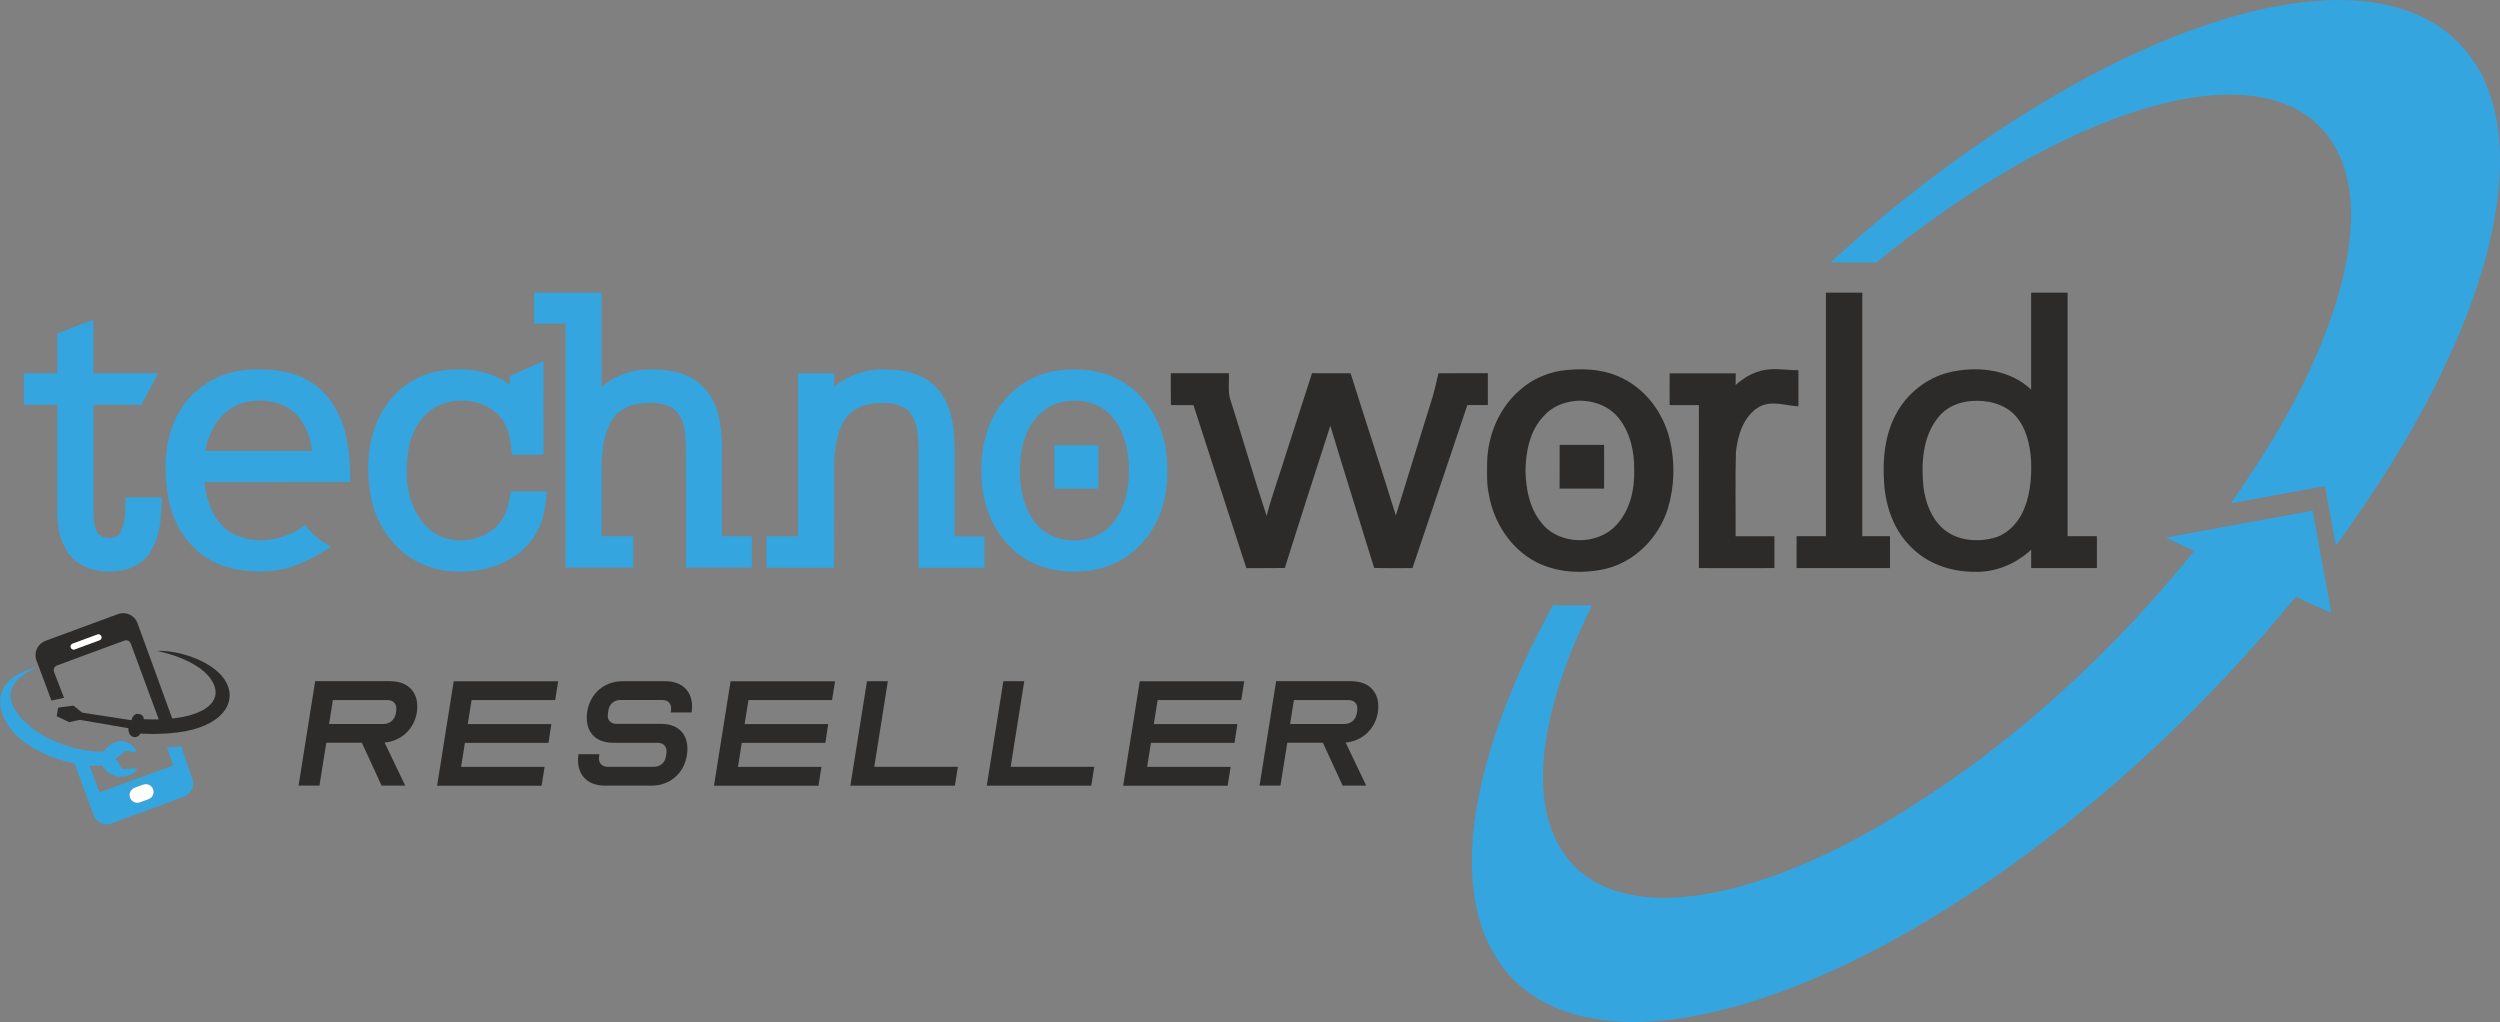
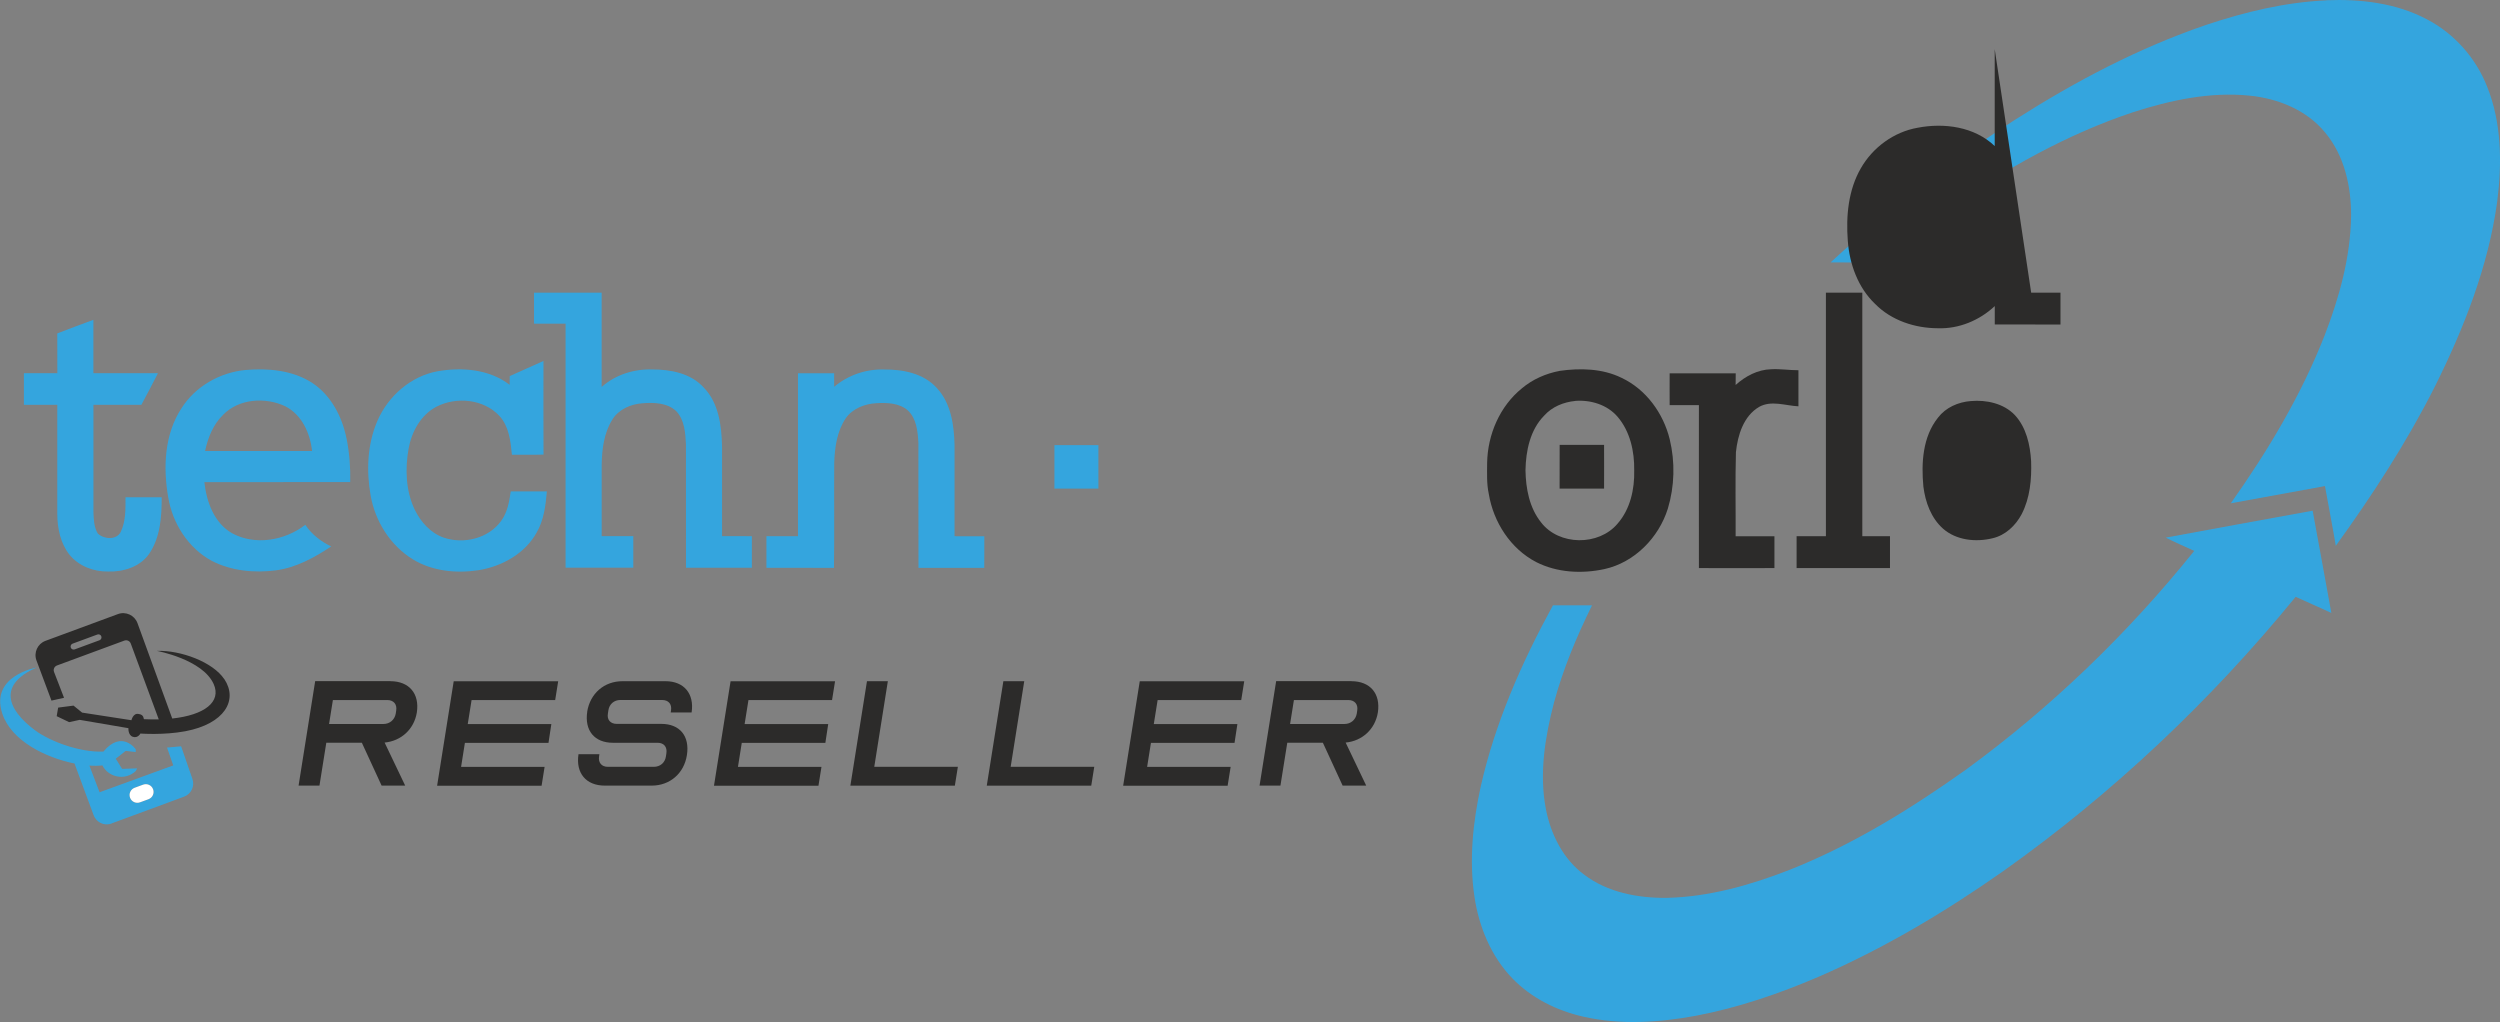
<svg xmlns="http://www.w3.org/2000/svg" id="Layer_2" viewBox="0 0 489.58 200.14">
  <rect x="0" y="0" width="489.58" height="200.14" fill="#808080" stroke="none" />
  <defs>
    <style>.cls-1{fill:#2c2b2a;}.cls-1,.cls-2,.cls-3{stroke-width:0px;}.cls-2{fill:#34a5de;}.cls-3{fill:#fff;}</style>
  </defs>
  <g id="Layer_1-2">
    <path class="cls-2" d="m455.59.05c6.72-.27,13.7.55,19.71,3.75,5.31,2.77,9.51,7.51,11.72,13.07,2.89,7.12,2.97,15.03,2.02,22.56-1.74,12.75-6.53,24.86-12.24,36.32-5.52,10.93-12.21,21.23-19.38,31.14-.65-3.91-1.42-7.8-2.12-11.7-6.15,1.13-12.29,2.25-18.44,3.37,7.26-10.26,13.77-21.13,18.37-32.86,2.89-7.48,5.08-15.36,5.19-23.43.02-5.77-1.31-11.82-5.1-16.33-3.6-4.4-9.22-6.65-14.76-7.21-7.76-.79-15.53.89-22.88,3.26-12.93,4.3-24.89,11.09-36.09,18.78-4.85,3.35-9.54,6.93-14.13,10.63-2.99,0-5.99.01-8.98-.01,11.24-10.33,23.34-19.72,36.18-27.97,11.75-7.49,24.18-14.04,37.39-18.55,7.6-2.54,15.49-4.44,23.52-4.8" />
    <path class="cls-2" d="m104.55,57.31c4.42,0,8.84-.01,13.27,0,0,6.16,0,12.32,0,18.47,2.68-2.39,6.31-3.54,9.88-3.43,3.6-.01,7.57.73,10.1,3.53,2.96,3.02,3.51,7.5,3.6,11.53,0,5.86,0,11.72,0,17.58,1.95.01,3.89,0,5.84.01-.01,2.06,0,4.12,0,6.18-4.3,0-8.6,0-12.9,0-.02-8.05,0-16.1-.01-24.14-.11-2.25-.26-4.78-1.89-6.51-1.73-1.65-4.33-1.74-6.58-1.56-2.3.15-4.68,1.17-5.94,3.18-1.64,2.63-2.04,5.8-2.09,8.84v14c2.06,0,4.12,0,6.19,0,0,2.06,0,4.12,0,6.18-4.42,0-8.84,0-13.26,0,0-15.93,0-31.86,0-47.79-2.06-.01-4.12,0-6.18,0-.01-2.03,0-4.06,0-6.09" />
    <path class="cls-2" d="m11.2,65.3c2.36-.91,4.72-1.81,7.09-2.67,0,3.49,0,6.97,0,10.46,4.21,0,8.42,0,12.64,0-1.05,2.08-2.15,4.13-3.24,6.18h-9.39c-.01,7.03,0,14.05,0,21.08.05,1.4.11,2.9.85,4.13,1.18,1.12,3.61,1.33,4.47-.27,1.03-2.11.96-4.53.96-6.83,2.36,0,4.72,0,7.08,0,.02,3.75-.25,7.79-2.4,11-1.77,2.61-5.06,3.64-8.09,3.54-2.83.05-5.76-1.06-7.57-3.3-1.76-2.23-2.36-5.14-2.38-7.92,0-7.14,0-14.29,0-21.43-2.18,0-4.36,0-6.54,0,0-2.06,0-4.12,0-6.19,2.18,0,4.36,0,6.55,0,0-2.6,0-5.19-.01-7.79" />
    <path class="cls-2" d="m99.8,73.66c2.22-.97,4.41-2,6.63-2.97,0,6.11-.03,12.22.01,18.33-2.07.07-4.13.01-6.19.03-.26-2.64-.56-5.54-2.44-7.59-3.08-3.31-8.42-3.84-12.35-1.81-3.05,1.6-4.84,4.88-5.44,8.18-.71,3.98-.57,8.27,1.19,11.97,1.17,2.4,3.1,4.59,5.68,5.48,3.91,1.34,8.78.18,11.25-3.27,1.23-1.67,1.59-3.77,1.88-5.78,2.35,0,4.71,0,7.07,0-.23,2.76-.58,5.61-1.99,8.05-2.31,4.16-6.85,6.67-11.44,7.39-4.33.65-9,.19-12.8-2.13-4.4-2.69-7.37-7.41-8.27-12.45-.87-4.87-.67-10.09,1.32-14.68,2.1-4.85,6.53-8.75,11.8-9.71,4.78-.83,10.14-.4,14.09,2.66,0-.57.01-1.14.02-1.72" />
    <path class="cls-2" d="m43.68,81.25h0c-1.95,1.88-2.96,4.47-3.52,7.07,6.98.01,13.96.01,20.95,0-.37-3.48-1.99-7.09-5.23-8.75-3.89-1.85-9.1-1.52-12.2,1.67m-8.12-1.32c2.7-4.25,7.47-6.96,12.45-7.46,4.49-.39,9.31.03,13.17,2.55,3.69,2.45,5.84,6.65,6.69,10.9.57,2.79.77,5.65.72,8.49-9.52.03-19.04,0-28.57.02.42,3.82,1.89,7.97,5.4,9.99,4.54,2.49,10.37,1.45,14.37-1.63,1.24,1.86,3.06,3.28,5.07,4.23-3.28,2.18-6.84,4.14-10.8,4.68-4.25.55-8.75.13-12.6-1.86-4.59-2.49-7.66-7.3-8.51-12.4-1.03-5.87-.76-12.39,2.61-17.51Z" />
    <path class="cls-2" d="m163.37,75.73c2.73-2.29,6.29-3.5,9.85-3.37,3.69-.03,7.76.8,10.3,3.69,2.72,2.97,3.31,7.17,3.41,11.04,0,5.97,0,11.94,0,17.92,1.94.01,3.88,0,5.83.01-.01,2.06.02,4.12-.01,6.18-4.3,0-8.59,0-12.88,0-.04-8.17.01-16.34-.02-24.5-.13-2.21-.35-4.72-2.07-6.33-1.68-1.46-4.07-1.54-6.18-1.41-2.27.12-4.64,1.04-5.98,2.95-1.72,2.56-2.16,5.74-2.25,8.76-.05,6.85.05,13.69-.05,20.54-4.41-.04-8.82,0-13.23-.02,0-2.06-.01-4.12,0-6.19,2.06,0,4.12,0,6.18,0,0-10.64,0-21.28,0-31.91,2.36-.01,4.72,0,7.08,0,0,.88,0,1.76.01,2.64" />
-     <path class="cls-2" d="m208.14,78.69h0c-3.25.59-5.81,3.16-7.08,6.11-1.36,3.2-1.53,6.78-1.18,10.21.41,3.45,1.83,7.01,4.72,9.12,2.84,1.95,6.7,2.19,9.86.89,2.96-1.24,4.95-4.09,5.84-7.09.93-3.23,1-6.67.41-9.97-.54-2.7-1.7-5.39-3.81-7.23-2.36-2.08-5.75-2.63-8.77-2.04m-1.04-6.12c4.43-.59,9.21-.09,13.04,2.37,4.98,3.12,7.93,8.86,8.36,14.64.59,6.05-.76,12.69-5.18,17.12-3.15,3.45-7.84,5.23-12.46,5.22-4.36.16-8.89-1.09-12.18-4.05-4.49-3.88-6.64-9.94-6.46-15.78-.14-5.25,1.51-10.69,5.23-14.5,2.5-2.74,5.98-4.51,9.65-5.03Z" />
    <path class="cls-2" d="m206.5,87.17c2.87,0,5.73,0,8.6,0v8.51c-2.87.01-5.74,0-8.61,0,0-2.84-.01-5.68,0-8.52" />
    <path class="cls-2" d="m424.09,105.29c9.59-1.79,19.19-3.52,28.8-5.28,1.2,6.68,2.48,13.34,3.66,20.02-2.33-1.04-4.65-2.13-6.99-3.15-16.6,20.31-35.83,38.52-57.24,53.7-11.39,8.01-23.42,15.17-36.22,20.72-7.72,3.31-15.73,6.05-24,7.62-7.23,1.33-14.75,1.83-21.97.19-5.23-1.16-10.25-3.66-13.99-7.54-4.14-4.3-6.51-10.06-7.39-15.91-1.08-7.23-.32-14.61,1.24-21.71,2.82-12.46,8.02-24.24,14.13-35.41,2.55,0,5.1-.01,7.65.01-3.02,6.12-5.67,12.45-7.45,19.05-1.76,6.76-2.92,13.88-1.59,20.82.96,4.96,3.38,9.84,7.52,12.88,4.57,3.47,10.49,4.58,16.12,4.53,8.3-.19,16.39-2.48,24.07-5.48,12.37-4.9,23.76-11.95,34.57-19.64,16.72-12.2,31.73-26.7,44.69-42.83-1.87-.88-3.78-1.67-5.62-2.61" />
    <path class="cls-1" d="m357.57,57.31h7.13c0,15.9,0,31.8,0,47.7h5.42c0,2.08,0,4.16,0,6.24-6.1,0-12.2,0-18.29,0,0-2.08,0-4.16,0-6.24h5.74v-47.7" />
-     <path class="cls-1" d="m385.95,78.54h0c-2.47.19-4.9,1.25-6.43,3.25-3.01,3.77-3.29,8.88-2.86,13.49.38,3.05,1.5,6.16,3.85,8.25,2.6,2.28,6.42,2.68,9.68,1.88,2.52-.57,4.53-2.48,5.71-4.71,1.65-3.18,1.98-6.86,1.86-10.38-.19-3.21-.94-6.6-3.18-9.03-2.19-2.3-5.58-3.02-8.64-2.75m11.83-21.23c2.37,0,4.75,0,7.13,0,0,15.9,0,31.8,0,47.7h5.74c0,2.08,0,4.16,0,6.24-4.29,0-8.58.01-12.87-.01-.01-1.2,0-2.4,0-3.6-2.98,2.8-7.03,4.49-11.15,4.34-4.48-.01-9.08-1.52-12.27-4.75-3.36-3.2-5.03-7.81-5.36-12.37-.37-4.85.09-9.96,2.57-14.24,2.33-4.06,6.45-7.08,11.08-7.9,5.21-1.01,11.15-.22,15.12,3.58,0-6.33,0-12.65,0-18.98Z" />
+     <path class="cls-1" d="m385.95,78.54h0c-2.47.19-4.9,1.25-6.43,3.25-3.01,3.77-3.29,8.88-2.86,13.49.38,3.05,1.5,6.16,3.85,8.25,2.6,2.28,6.42,2.68,9.68,1.88,2.52-.57,4.53-2.48,5.71-4.71,1.65-3.18,1.98-6.86,1.86-10.38-.19-3.21-.94-6.6-3.18-9.03-2.19-2.3-5.58-3.02-8.64-2.75m11.83-21.23h5.74c0,2.08,0,4.16,0,6.24-4.29,0-8.58.01-12.87-.01-.01-1.2,0-2.4,0-3.6-2.98,2.8-7.03,4.49-11.15,4.34-4.48-.01-9.08-1.52-12.27-4.75-3.36-3.2-5.03-7.81-5.36-12.37-.37-4.85.09-9.96,2.57-14.24,2.33-4.06,6.45-7.08,11.08-7.9,5.21-1.01,11.15-.22,15.12,3.58,0-6.33,0-12.65,0-18.98Z" />
    <path class="cls-1" d="m308.47,78.52h0c-2.27.22-4.53,1.14-6.07,2.87-2.76,2.8-3.59,6.9-3.66,10.7.06,3.58.76,7.36,3.06,10.22,3.51,4.57,11.28,4.63,14.97.24,2.49-2.84,3.35-6.75,3.26-10.45.06-3.7-.8-7.62-3.26-10.49-2.02-2.36-5.28-3.34-8.3-3.1m-3.07-5.88c4.06-.57,8.4-.48,12.15,1.36,4.81,2.26,8.2,6.96,9.44,12.06,1.07,4.44.95,9.17-.37,13.55-1.78,5.7-6.53,10.56-12.44,11.85-4.42.95-9.25.7-13.33-1.37-5.04-2.61-8.39-7.84-9.3-13.37-.43-2-.33-4.05-.32-6.08.1-5.53,2.48-11.09,6.83-14.6,2.09-1.76,4.67-2.88,7.34-3.39Z" />
    <path class="cls-1" d="m339.87,75.41c1.92-1.74,4.36-3.04,6.99-3.1,1.77-.1,3.54.2,5.33.19v7.07c-2.56-.12-5.32-1.24-7.73.13-3.03,1.8-4.16,5.53-4.51,8.84-.15,5.49-.03,10.99-.06,16.48,2.53,0,5.07,0,7.6,0,0,2.08,0,4.15,0,6.23-4.93.02-9.86.01-14.79,0-.02-10.64,0-21.28,0-31.91-1.91,0-3.82,0-5.73,0-.02-2.08,0-4.15,0-6.23,4.31,0,8.63,0,12.94,0,0,.77,0,1.54-.02,2.32" />
-     <path class="cls-1" d="m229.29,73.09c3.79,0,7.57,0,11.37,0,.09,1.6-.2,3.25.18,4.82,2.44,7.7,4.69,15.46,7.21,23.14,1.07-4.23,2.64-8.32,3.9-12.5,1.66-5.15,3.33-10.3,4.98-15.46,2.52,0,5.04-.01,7.56.01,2.91,9.3,5.99,18.54,8.86,27.85,2.4-7.83,4.86-15.63,7.27-23.45.38-1.46.76-2.93,1.08-4.4,3.22-.03,6.45,0,9.67-.01,0,2.08,0,4.15,0,6.23-1.34.01-2.67.02-4.01,0-3.55,10.66-7.19,21.28-10.75,31.93-2.5-.01-5,.04-7.51-.03-2.84-9.29-5.79-18.55-8.58-27.86-2.97,9.29-6,18.56-8.91,27.87-2.51.05-5.02,0-7.53.03-3.44-10.64-6.95-21.27-10.36-31.92-1.47-.02-2.94,0-4.41-.01-.06-2.08-.01-4.16-.03-6.24" />
    <path class="cls-1" d="m305.44,87.12c2.9,0,5.79-.01,8.69,0,.02,2.85,0,5.71,0,8.56-2.9,0-5.81,0-8.71,0,0-2.85-.01-5.71.01-8.57" />
    <path class="cls-1" d="m76.44,133.4c3.69,0,5.75,2.44,5.19,6.12-.53,3.28-3.06,5.59-6.31,5.9l4.03,8.43h-4.62l-3.87-8.4h-6.96l-1.34,8.4h-4.09l3.25-20.46h14.74Zm1.06,6.34l.09-.62c.19-1.22-.53-2.03-1.75-2.03h-10.65l-.75,4.69h10.65c1.22,0,2.19-.81,2.41-2.03Z" />
    <path class="cls-1" d="m90.28,150.18h16.37l-.59,3.69h-20.46l3.25-20.46h20.46l-.59,3.69h-16.37l-.75,4.69h16.37l-.56,3.69h-16.37l-.75,4.72Z" />
    <path class="cls-1" d="m114.99,139.37c.59-3.59,3.34-5.97,6.93-5.97h8.4c3.62,0,5.68,2.44,5.12,6.12h-4.09l.06-.41c.19-1.22-.5-2.03-1.75-2.03h-8.18c-1.22,0-2.16.81-2.34,2.03l-.09.62c-.22,1.22.5,2.03,1.72,2.03h8.75c3.59,0,5.59,2.37,5,6.12-.56,3.59-3.34,5.97-6.9,5.97h-9.18c-3.69,0-5.72-2.47-5.15-6.15h4.09l-.06.44c-.19,1.22.5,2.03,1.72,2.03h9c1.25,0,2.19-.81,2.37-2.03l.09-.62c.19-1.22-.47-2.06-1.72-2.06h-8.75c-3.59,0-5.59-2.37-5.03-6.09Z" />
    <path class="cls-1" d="m144.5,150.18h16.37l-.59,3.69h-20.46l3.25-20.46h20.46l-.59,3.69h-16.37l-.75,4.69h16.37l-.56,3.69h-16.37l-.75,4.72Z" />
    <path class="cls-1" d="m173.87,133.4l-2.66,16.77h16.37l-.59,3.69h-20.46l3.25-20.46h4.09Z" />
    <path class="cls-1" d="m200.58,133.4l-2.66,16.77h16.37l-.59,3.69h-20.46l3.25-20.46h4.09Z" />
    <path class="cls-1" d="m224.63,150.18h16.37l-.59,3.69h-20.46l3.25-20.46h20.46l-.59,3.69h-16.37l-.75,4.69h16.37l-.56,3.69h-16.37l-.75,4.72Z" />
    <path class="cls-1" d="m264.64,133.4c3.69,0,5.75,2.44,5.19,6.12-.53,3.28-3.06,5.59-6.31,5.9l4.03,8.43h-4.62l-3.87-8.4h-6.97l-1.34,8.4h-4.09l3.25-20.46h14.74Zm1.06,6.34l.09-.62c.19-1.22-.53-2.03-1.75-2.03h-10.65l-.75,4.69h10.65c1.22,0,2.19-.81,2.41-2.03Z" />
    <path class="cls-1" d="m43.92,133c-2.24-3.36-8.52-5.69-13.21-5.54,0,0,8.95,1.65,11.13,6.49,1.57,3.49-1.79,6.08-8.11,6.76l-6.81-18.69c-.57-1.54-2.29-2.33-3.83-1.76l-14.19,5.24c-1.54.57-2.33,2.29-1.76,3.83l2.94,7.87,2.46-.55-1.96-5.07c-.19-.51.07-1.07.58-1.26l13.19-4.87c.51-.19,1.07.07,1.26.58l5.48,14.85c-.92.02-1.88,0-2.88-.04-.14-.02.08-.89-1.1-1.03-1.05-.19-1.37,1.23-1.37,1.23l-9.66-1.49-1.68-1.37-3.01.39-.29,1.68,2.44,1.17,2.07-.45,9.54,1.63s-.11,1.36.87,1.69c.98.33,1.48-.64,1.48-.64,0,0,4.54.35,8.79-.45,7.68-1.45,10.38-6.09,7.64-10.21Zm-24.43-7.62l-4.86,1.79c-.31.11-.66-.04-.77-.35h0c-.11-.31.04-.66.35-.77l4.86-1.79c.31-.11.66.04.77.35.11.31-.04.66-.35.77Z" />
-     <path class="cls-3" d="m19.08,124.26l-4.86,1.79c-.31.11-.47.46-.35.77h0c.11.31.46.47.77.35l4.86-1.79c.31-.11.47-.46.35-.77-.11-.31-.46-.47-.77-.35Z" />
    <path class="cls-2" d="m21.83,161.26l3.18-1.17,11.04-4.08c1.42-.52,2.14-2.1,1.62-3.51l-2.2-6.35-2.76.25,1.22,3.49-14.43,5.26-2-5.23c.95.07,1.81.06,2.56-.03,1.08,2.25,4.35,3.12,6.52,1.11l.28-.53-2.95.1-1.24-1.99,1.94-1.53,1.97.22v-.54s-2.7-3.88-6.33.45c-4.47.21-10.41-1.94-13.42-4.19-5.46-4.08-7.28-8.91.33-12.27,0,0-9.14,1.6-6.72,9,1.77,5.39,8.53,8.66,14.15,9.8l3.75,10.13c.13.36.34.68.59.94.73.76,1.87,1.07,2.93.68Zm4.54-6.98l1.66-.61c.79-.29,1.66.11,1.95.9h0c.29.79-.11,1.66-.9,1.95l-1.66.61c-.79.29-1.66-.11-1.95-.9h0c-.29-.79.11-1.66.9-1.95Z" />
    <path class="cls-3" d="m25.47,156.22c.29.79,1.16,1.19,1.95.9l1.66-.61c.79-.29,1.19-1.16.9-1.95h0c-.29-.79-1.16-1.19-1.95-.9l-1.66.61c-.79.29-1.19,1.16-.9,1.95h0Z" />
  </g>
</svg>